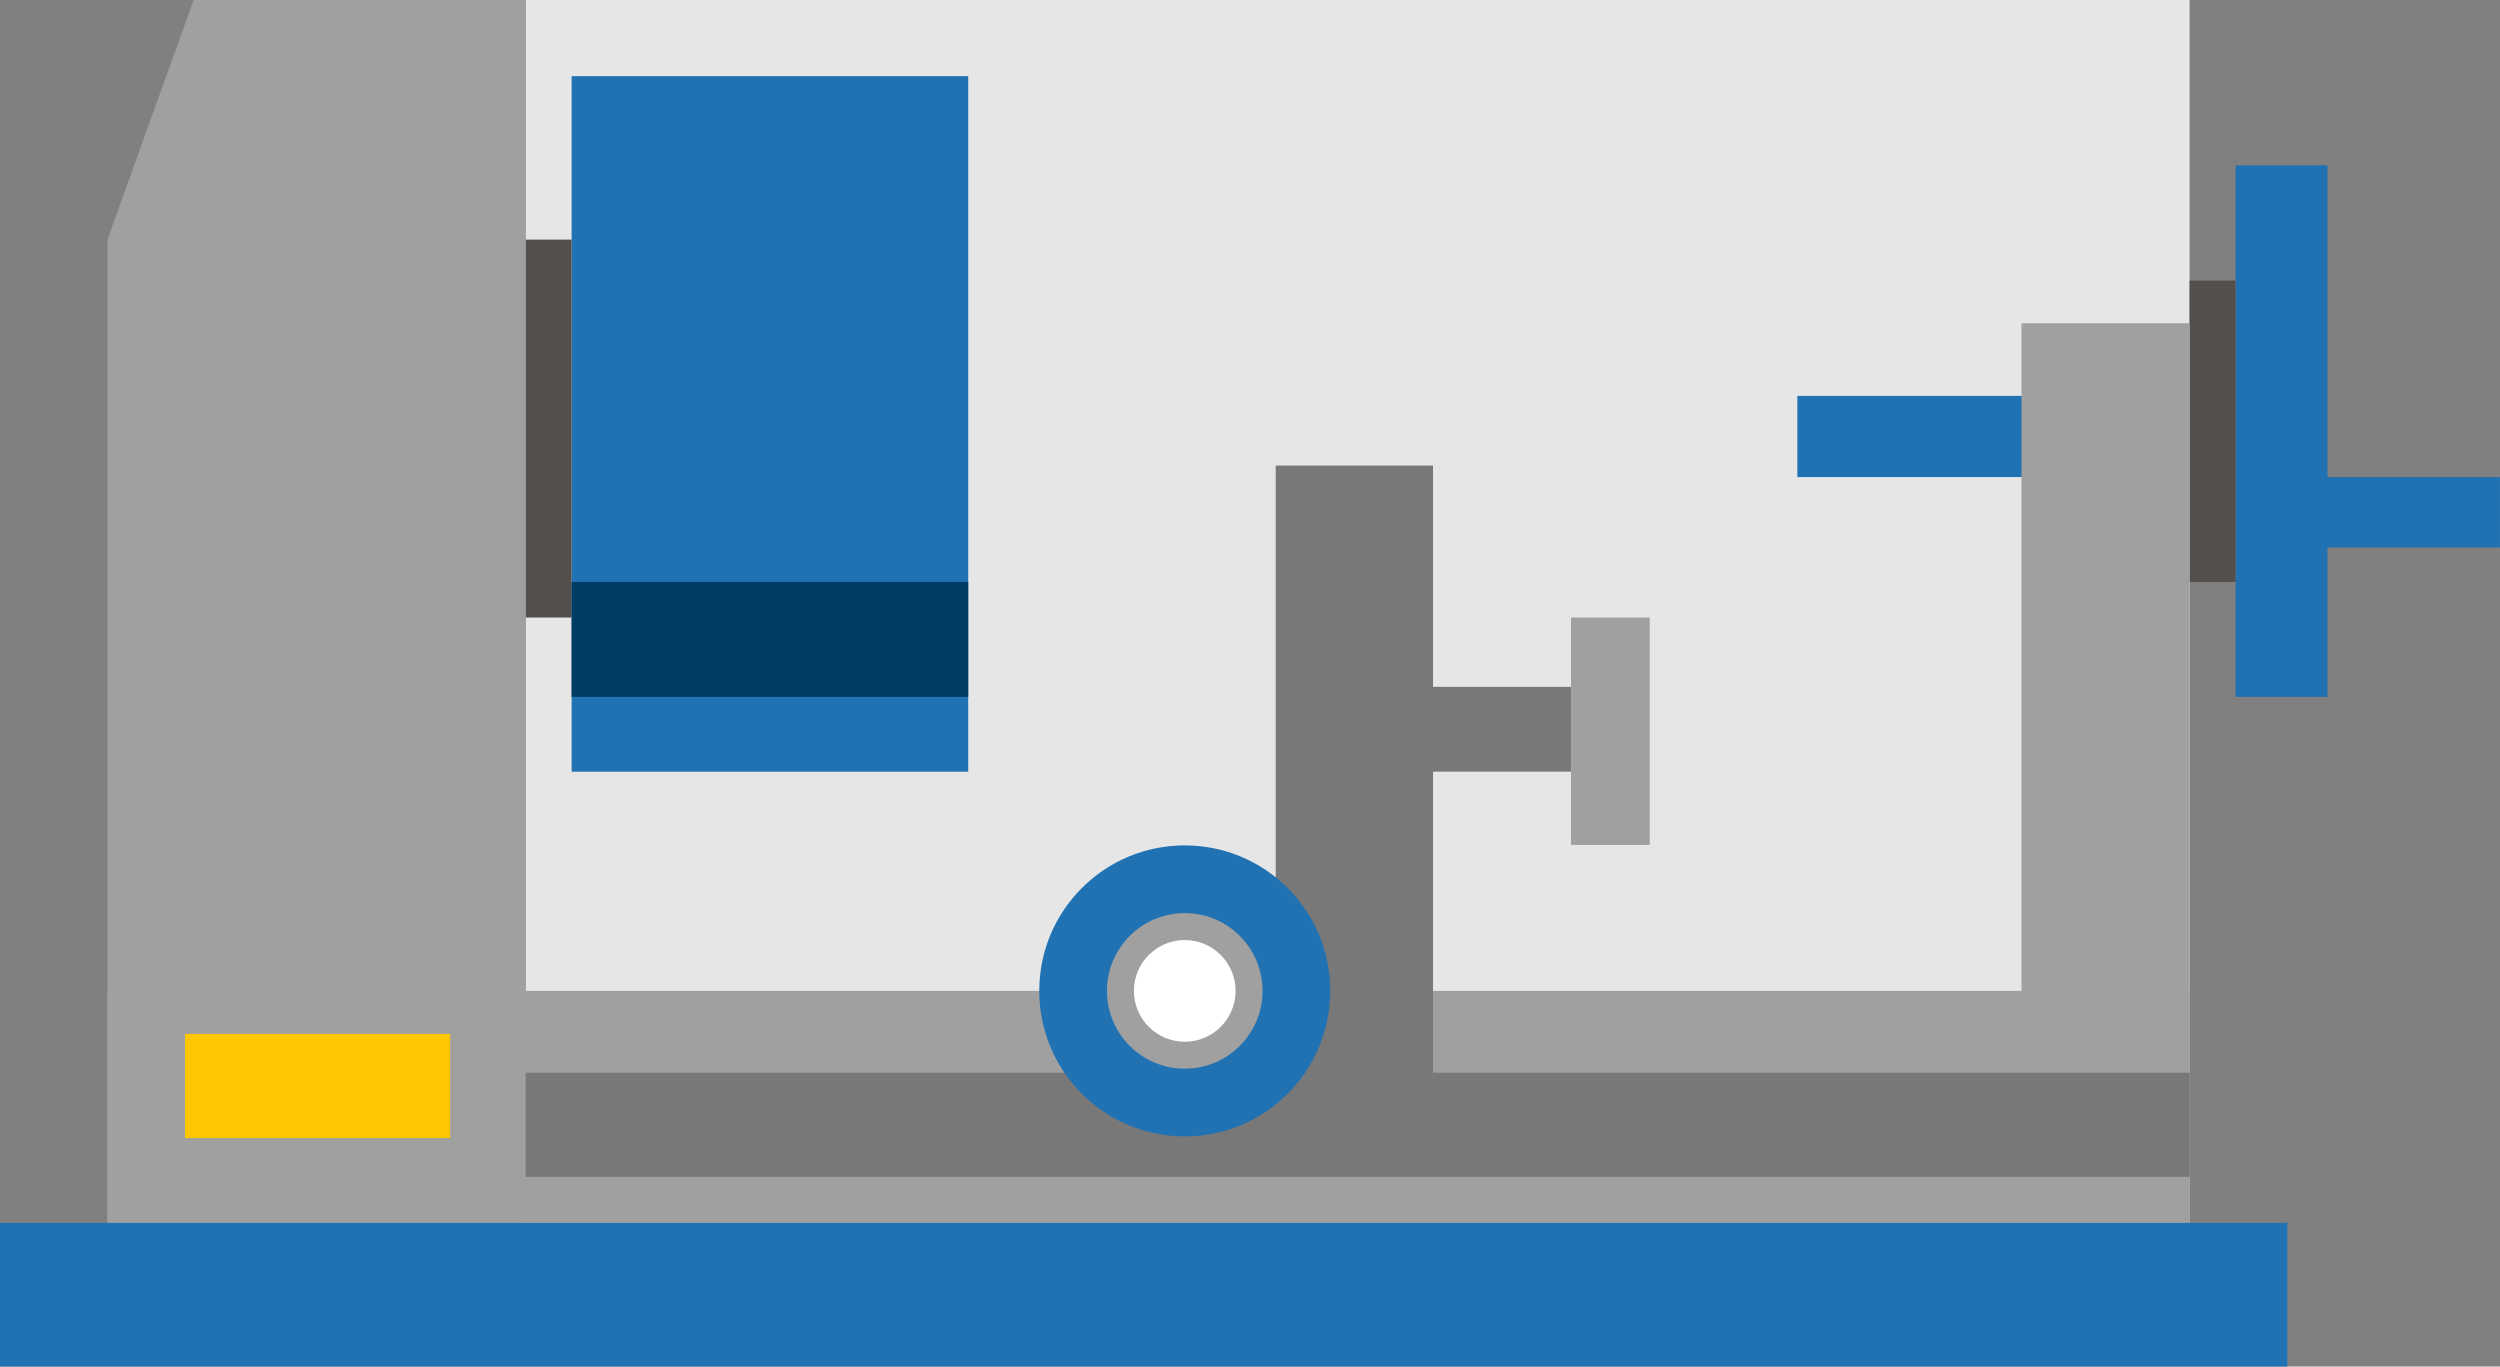
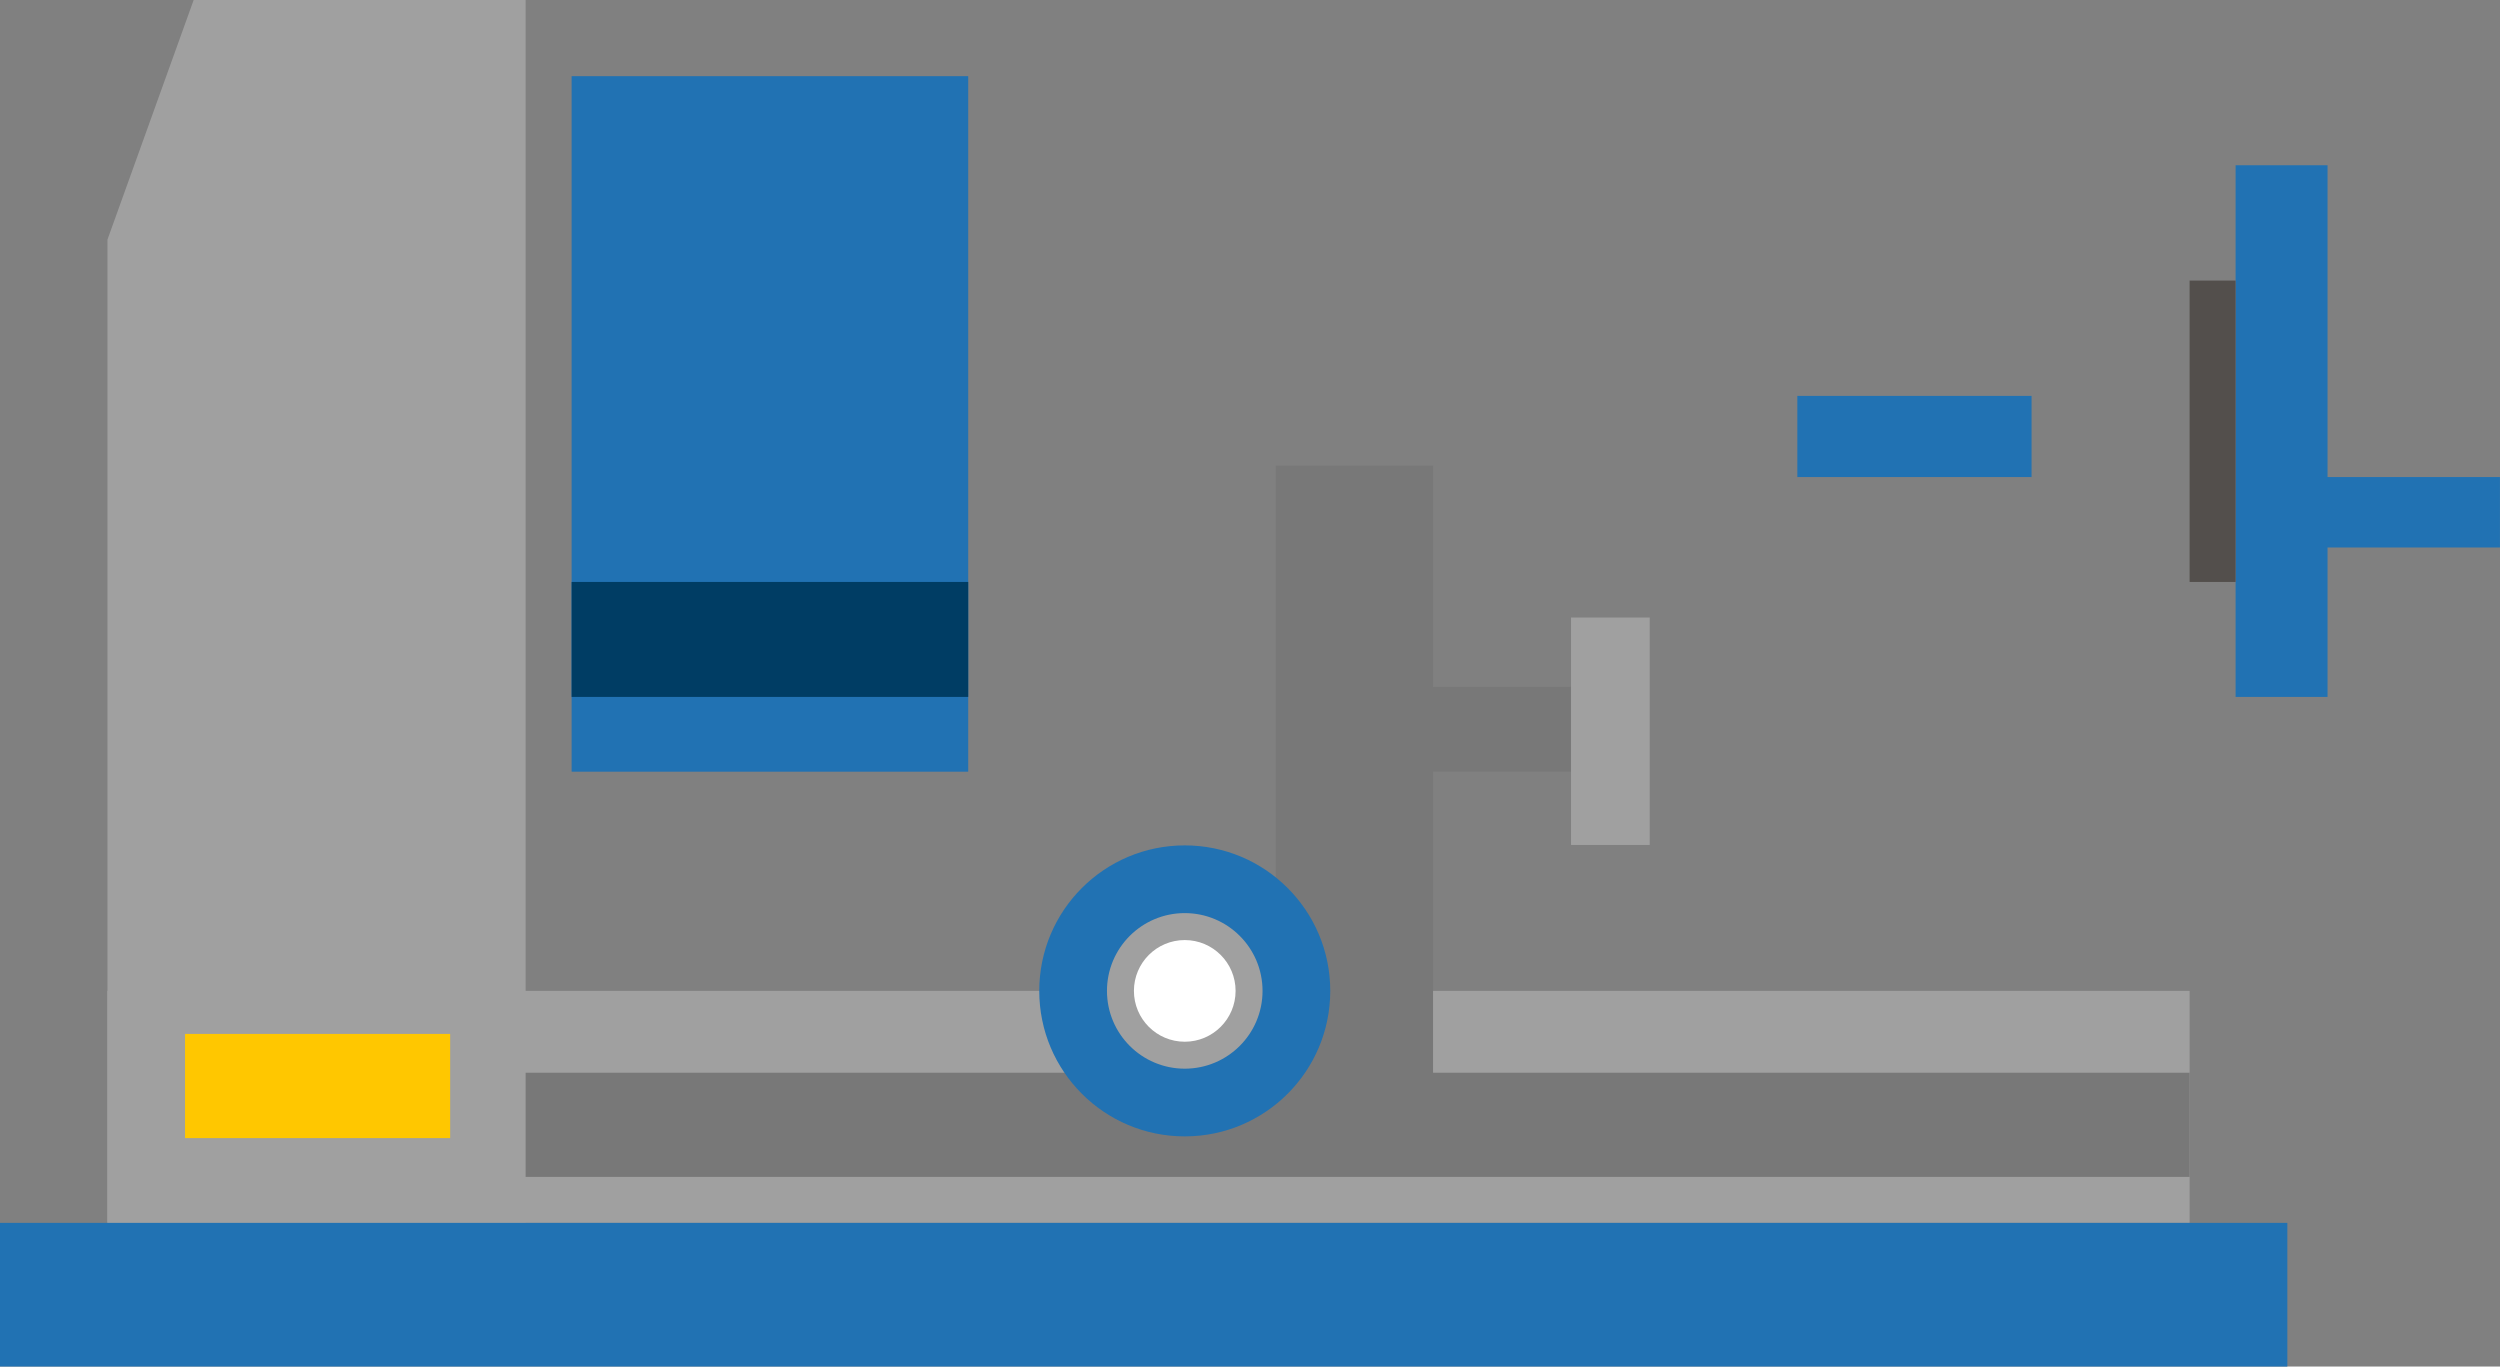
<svg xmlns="http://www.w3.org/2000/svg" viewBox="0 0 496.22 271.24">
  <rect x="0" y="0" width="496.22" height="271.24" fill="#808080" stroke="none" />
  <defs>
    <style>.cls-1{fill:#e6e6e6;}.cls-2{fill:#a0a0a0;}.cls-3{fill:#2172b3;}.cls-4{fill:#534f4c;}.cls-5{fill:#787878;}.cls-6{fill:#ffc700;}.cls-7{fill:#003d64;}.cls-8{fill:#fff;}</style>
  </defs>
  <g id="Layer_2" data-name="Layer 2">
    <g id="Layer_1-2" data-name="Layer 1">
-       <rect class="cls-1" x="104.33" width="330.28" height="242.72" />
      <rect class="cls-2" x="21.33" y="196.68" width="413.28" height="46.05" />
      <rect class="cls-3" x="113.46" y="15.12" width="78.72" height="138.05" />
      <rect class="cls-3" x="443.74" y="32.8" width="18.25" height="105.53" />
      <rect class="cls-4" x="434.61" y="55.69" width="9.13" height="59.82" />
-       <rect class="cls-4" x="104.33" y="47.56" width="9.13" height="75.01" />
      <rect class="cls-5" x="278.88" y="136.33" width="32.94" height="16.83" />
      <rect class="cls-5" x="253.21" y="92.41" width="31.23" height="133.48" />
      <rect class="cls-2" x="311.83" y="122.57" width="15.62" height="45.14" />
      <rect class="cls-3" x="471.41" y="83.85" width="13.98" height="35.65" transform="translate(376.71 580.08) rotate(-90)" />
      <rect class="cls-3" x="371.94" y="63.39" width="16.11" height="46.49" transform="translate(293.36 466.63) rotate(-90)" />
-       <rect class="cls-2" x="401.24" y="64.17" width="33.37" height="178.55" />
      <polygon class="cls-2" points="104.33 242.72 21.33 242.72 21.33 47.56 38.44 0 104.33 0 104.33 242.72" />
      <rect class="cls-6" x="36.73" y="205.22" width="52.62" height="20.68" />
      <rect class="cls-3" y="242.72" width="454.01" height="28.52" />
      <rect class="cls-7" x="113.46" y="115.51" width="78.72" height="22.82" />
      <rect class="cls-5" x="104.33" y="212.92" width="330.28" height="20.68" />
      <circle class="cls-3" cx="235.16" cy="196.68" r="28.88" />
      <circle class="cls-2" cx="235.16" cy="196.68" r="15.44" />
      <circle class="cls-8" cx="235.16" cy="196.68" r="10.09" />
    </g>
  </g>
</svg>